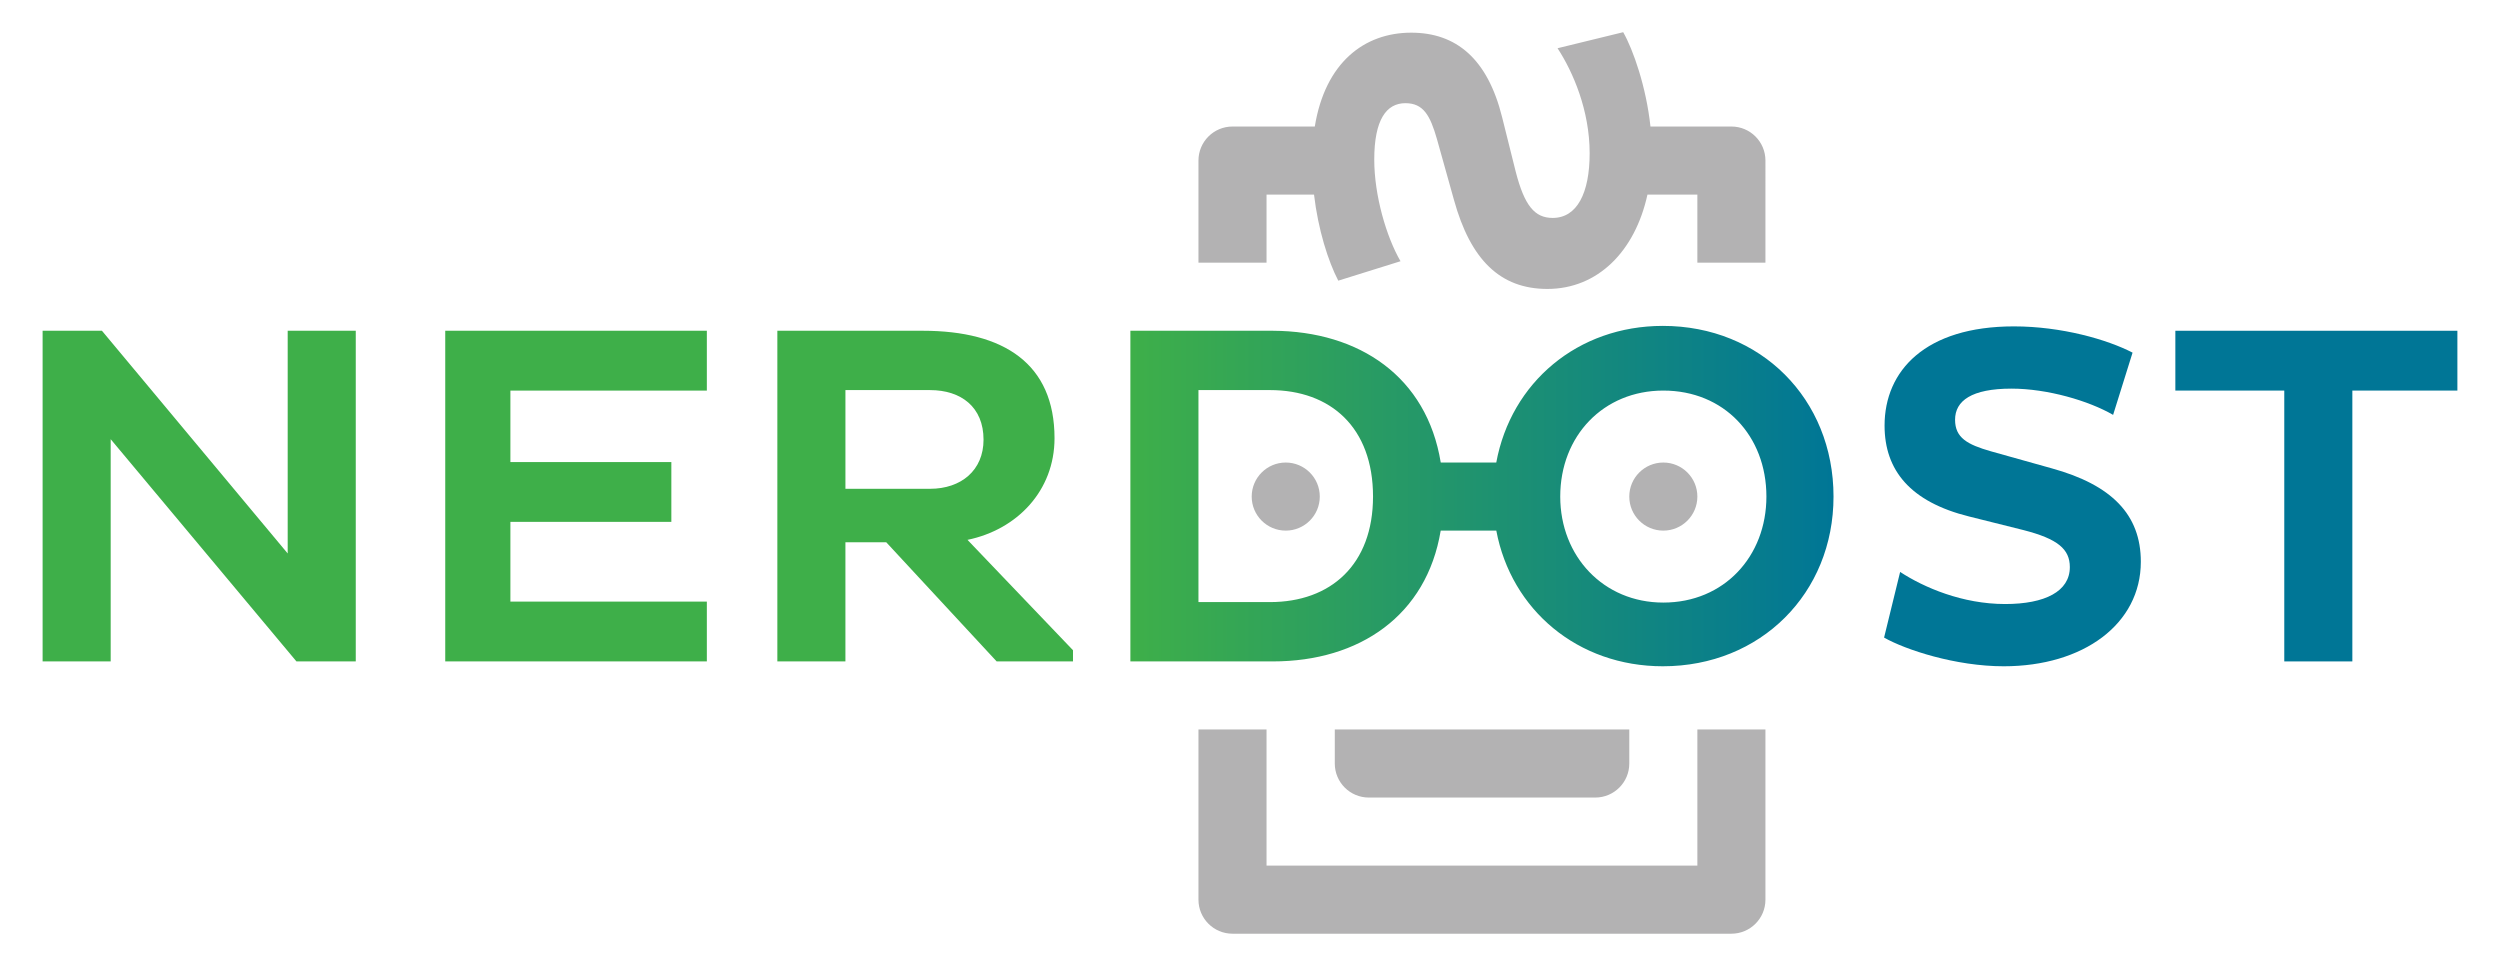
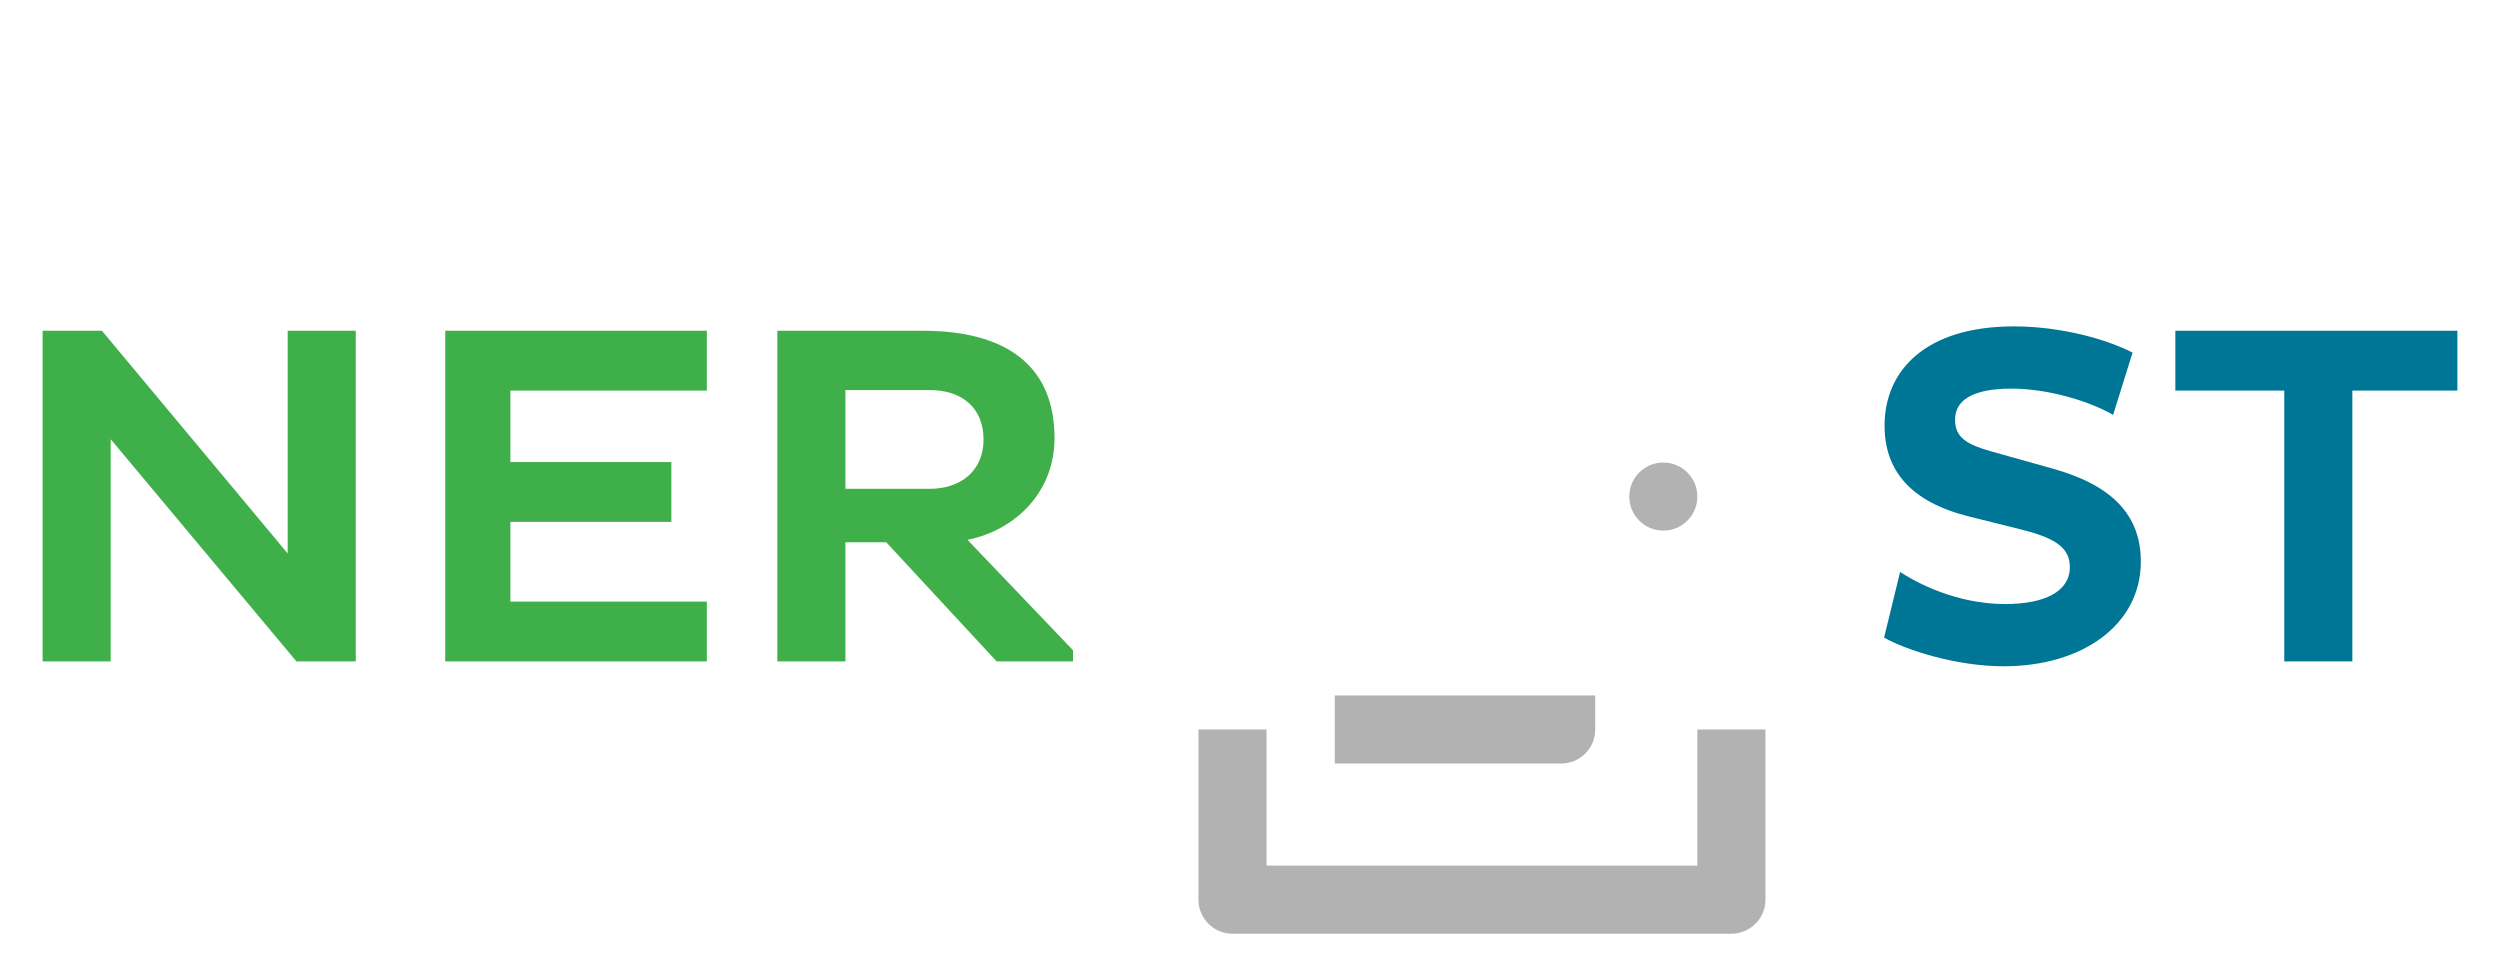
<svg xmlns="http://www.w3.org/2000/svg" version="1.1" id="Logo" x="0px" y="0px" viewBox="0 0 2993.39 1156.54" style="enable-background:new 0 0 2993.39 1156.54;" xml:space="preserve">
  <style type="text/css">
	.st0{fill:#3EAF49;}
	.st1{fill:#007696;}
	.st2{fill:url(#SVGID_1_);}
	.st3{fill:#B3B2B3;}
</style>
  <g>
    <path class="st0" d="M132.53,525.87v266.08H51.02V396.03h71.03L344.47,662.7V396.03h81.51v395.92h-71.03L132.53,525.87z" />
    <path class="st0" d="M533.11,791.95V396.03h313.24v71.62H611.13v85.58h192.72v71.62H611.13v95.49h235.22v71.61H533.11z" />
    <path class="st0" d="M930.77,396.03h174.09c97.23,0,157.78,39.6,157.78,128.67c0,62.89-44.83,109.47-104.22,121.69l126.34,132.17   v13.39h-91.41l-132.17-142.64h-48.91v142.64h-81.51V396.03z M1012.28,467.07v118.19h101.31c37.26,0,64.05-22.12,64.05-58.8   c0-39.02-26.78-59.38-64.05-59.38H1012.28z" />
    <path class="st1" d="M2275.13,684.82c28.53,18.64,74.53,38.42,125.76,38.42c47.74,0,77.44-15.13,77.44-44.24   c0-21.54-14.56-33.77-55.31-44.25l-65.21-16.3c-70.45-17.46-101.31-55.31-101.31-108.87c0-65.79,48.91-118.78,154.87-118.78   c57.06,0,111.79,15.72,142.07,31.44l-23.29,74.53c-29.11-16.88-78.6-31.44-121.69-31.44c-47.74,0-67.54,14.56-67.54,37.26   c0,21.54,14.56,29.69,43.09,37.84l72.78,20.38c71.62,19.8,106.55,55.32,106.55,111.79c0,74.53-68.71,125.18-164.19,125.18   c-57.64,0-117.61-19.79-143.23-34.35L2275.13,684.82z" />
    <path class="st1" d="M2816.6,467.65v324.3h-81.51v-324.3h-130.42v-71.62h337.69v71.62H2816.6z" />
    <linearGradient id="SVGID_1_" gradientUnits="userSpaceOnUse" x1="1353.466" y1="593.988" x2="2195.372" y2="593.988">
      <stop offset="0" style="stop-color:#3EAF49" />
      <stop offset="1" style="stop-color:#007696" />
    </linearGradient>
-     <path class="st2" d="M1991.01,390.21c-101.95,0-181.74,67.65-199.45,163.61h-66.48c-16.69-102.42-97.05-157.27-201.02-157.79   h-170.59v395.92h170.59c103.85,0,184.17-55.13,200.97-156.62h66.58c17.85,94.97,97.58,162.43,199.4,162.43   c117.03,0,204.36-87.33,204.36-203.2C2195.37,477.54,2108.04,390.21,1991.01,390.21z M1520.57,720.92h-85.59V467.07h85.59   c72.78,0,123.43,44.82,123.43,127.5C1644,676.08,1593.35,720.92,1520.57,720.92z M1991.59,721.5   c-71.61,0-123.43-55.31-123.43-126.93c0-72.77,51.82-126.92,123.43-126.92c72.78,0,123.43,54.15,123.43,126.92   C2115.02,666.19,2064.37,721.5,1991.59,721.5z" />
-     <circle class="st3" cx="1539.49" cy="594.58" r="40.76" />
    <circle class="st3" cx="1991.59" cy="594.58" r="40.76" />
-     <path class="st3" d="M2073.12,151.5h-96.93c-5.07-47.31-20.61-91.83-32.64-112.95l-78.6,19.2c18.63,28.53,38.43,74.52,38.43,125.76   c0,47.76-15.12,77.43-44.25,77.43c-21.54,0-33.75-14.55-44.25-55.29l-16.29-65.22c-17.46-70.44-55.32-101.31-108.87-101.31   c-56.22,0-102.99,35.85-115.44,112.38h-98.55c-22.5,0-40.74,18.24-40.74,40.74v122.28h81.51v-81.51h56.85   c4.95,42.09,16.95,79.8,29.04,103.05l74.52-23.28c-16.89-29.13-31.44-78.6-31.44-121.71c0-47.73,14.55-67.53,37.26-67.53   c21.54,0,29.67,14.55,37.83,43.08l20.37,72.78c19.8,71.61,55.32,106.56,111.81,106.56c60.36,0,105.03-45.09,119.85-112.95h59.76   v81.51h81.51V192.24C2113.86,169.74,2095.62,151.5,2073.12,151.5z" />
    <path class="st3" d="M2032.35,873.45v163.02H1516.5V873.45h-81.51v203.79c0,22.5,18.24,40.74,40.74,40.74h597.39   c22.5,0,40.74-18.24,40.74-40.74V873.45H2032.35z" />
-     <path class="st3" d="M1598.22,873.45v40.77c0,22.5,18.24,40.74,40.77,40.74h271.08c22.53,0,40.77-18.24,40.77-40.74v-40.77H1598.22   z" />
+     <path class="st3" d="M1598.22,873.45v40.77h271.08c22.53,0,40.77-18.24,40.77-40.74v-40.77H1598.22   z" />
  </g>
</svg>